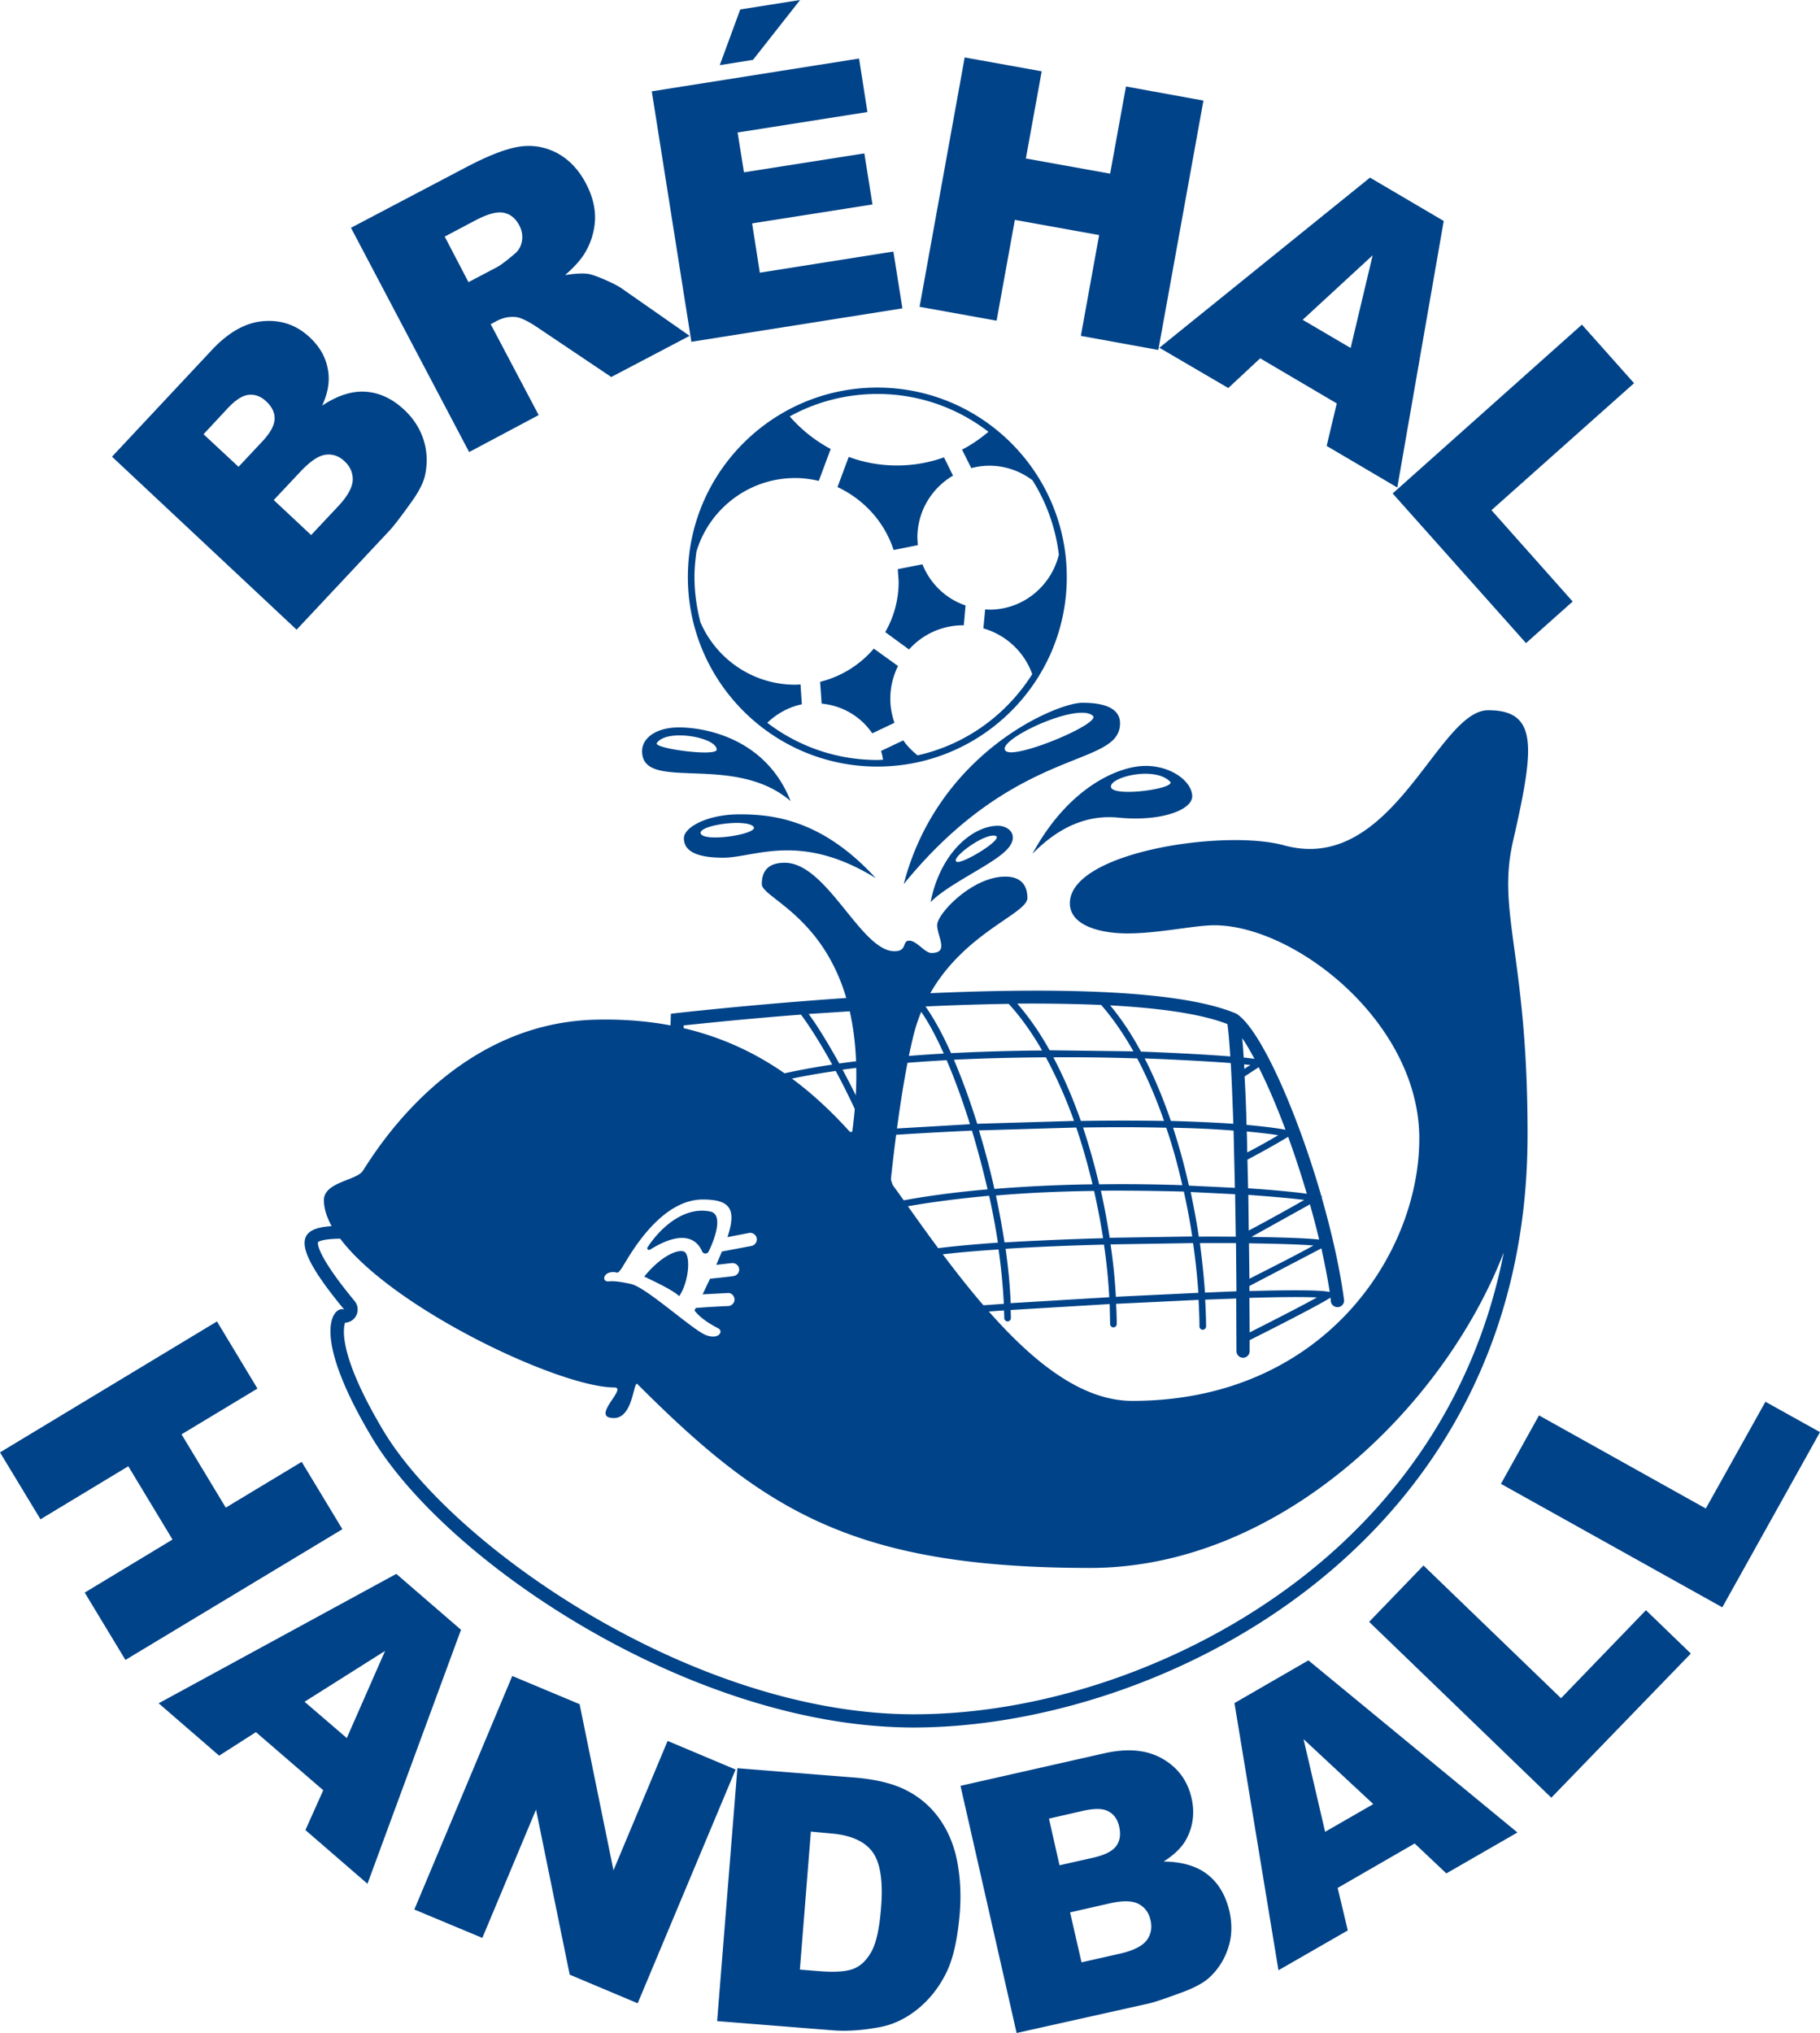
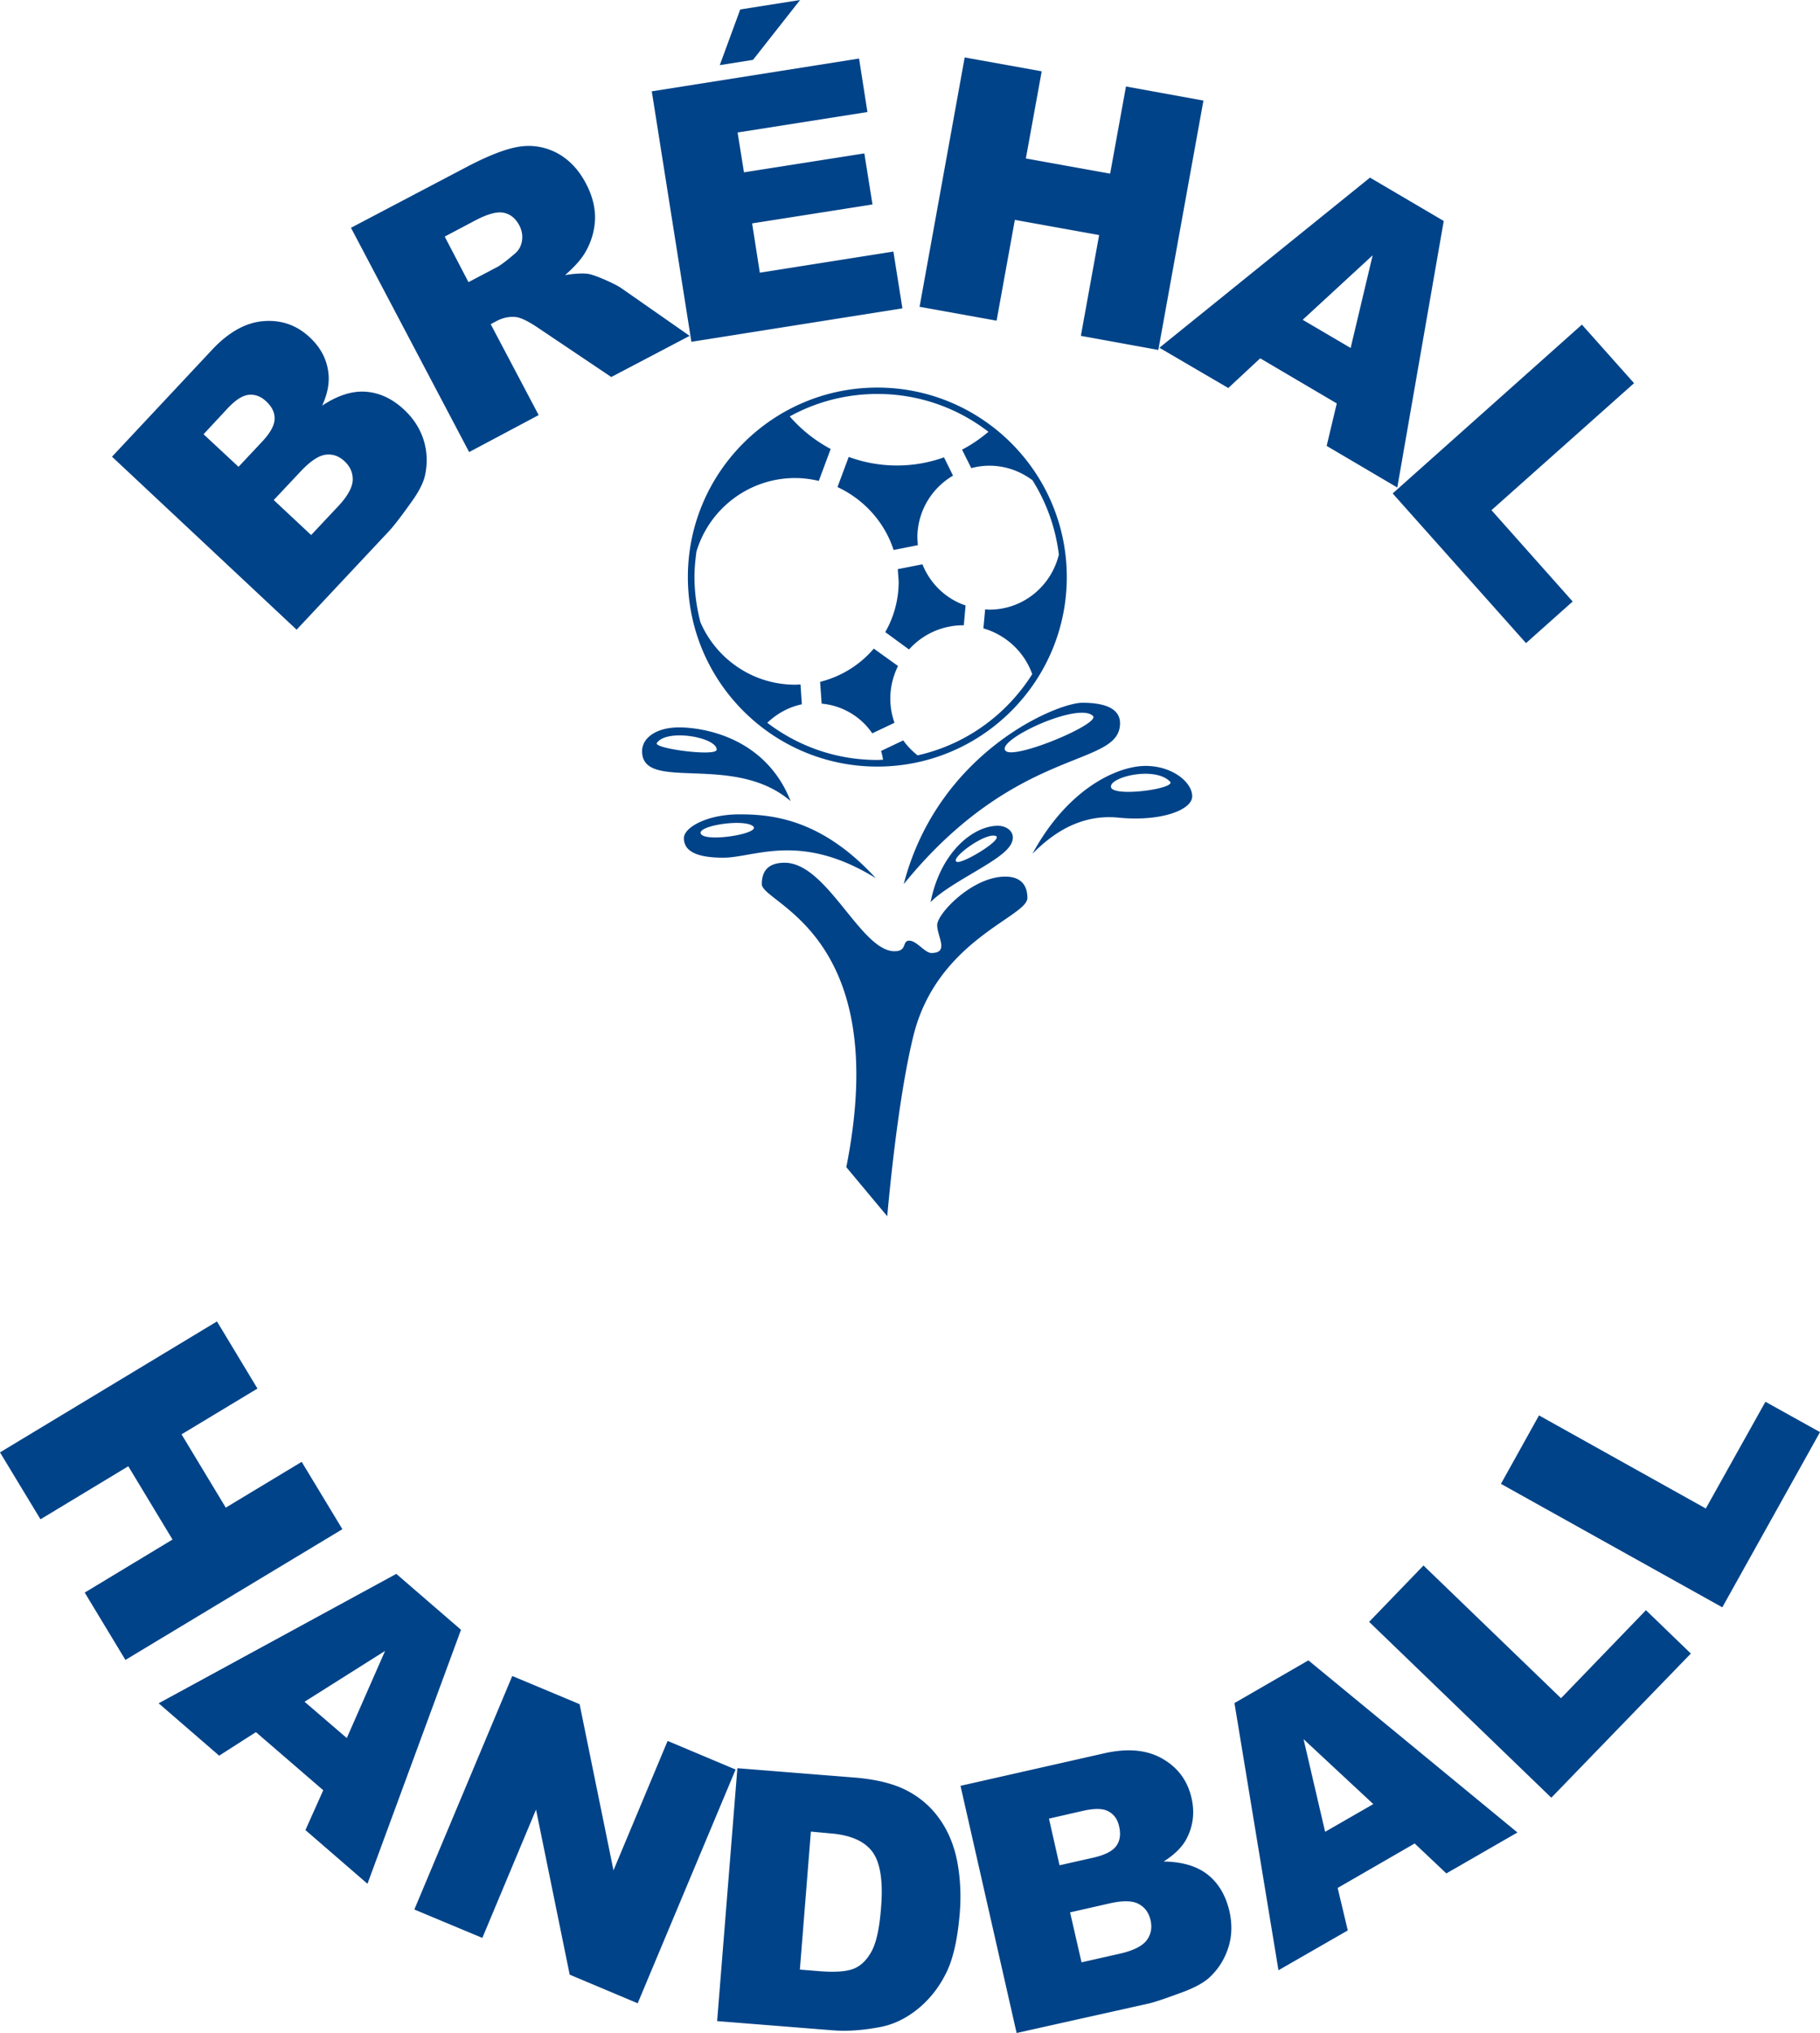
<svg xmlns="http://www.w3.org/2000/svg" viewBox="0 0 827.1 923.7" fill="#004388">
-   <path d="M310.7 568.6c-3.2-1-10.7 2.5-17.9 11.4 5 2.5 12.2 5.7 15.9 8.9 4.7-7.1 5.2-19.3 2-20.3zm-15.3-.8c11.5-7.2 20.1-7.3 23.7.8.5 1.2 2.3 1.3 2.9.1 3.3-6.6 6.5-17 .9-18.2-11.5-2.5-22.4 6.7-28.6 16.2-.5.7.3 1.5 1.1 1.1zm392.1-185.2c9.7-42.5 11.9-59.9-11.2-59.9s-43.3 74.9-92.7 61.4c-27.1-7.5-97.4 3-97.4 26.3 0 9.2 11.4 13.4 25.1 13.7 14.4.2 31.3-3.7 40.5-3.7 36.5 0 93.2 44 93.2 96.9s-44 119.2-130.4 119.2c-36.8 0-71.3-44.9-103.6-90.7-30.5-43.1-67.7-84.3-140.4-82.5-66.3 1.6-101.4 62.4-105.8 68.8-3 4.3-17.6 5-17.6 13.2 0 3.8 1.3 7.7 3.5 11.8-16.2 1-18.4 8.8 5.8 38-.3-.2-.7-.3-1.1-.3-4.6 0-13.7 12.5 13.6 58.3 33.8 56.6 145.6 131.8 246.2 131.8 112 0 279-82.5 279-269.2.1-81.2-14-100.7-6.7-133.1zM277.4 578.1c3.5-.7 2.7 1.7 5.2-2s16.6-31.1 36.8-31.1c12.5 0 15.4 4.4 11.2 17.1l9.8-1.9c1.6-.3 3.2.8 3.5 2.4s-.8 3.2-2.4 3.5l-13.2 2.5h-.2l-2.6 6.1 7-.8h.4c1.5 0 2.8 1.1 3 2.6.2 1.6-1 3.1-2.6 3.3-1.2.2-6.7.8-10.6 1.2-1.1 2.2-2.2 4.6-3.4 7.1l11.4-.6c1.6-.2 3 1.2 3.1 2.8s-1.2 3-2.8 3.1c-4.7.2-11.7.6-14.8.9-.2.4-.4.7-.6 1.1 3.2 4.2 8.7 7 10.9 8.2s.5 5-5.2 3.2c-5.7-1.7-27.2-21.7-34.5-23.4-3.2-.7-7.2-1.5-10.2-1.2-2.9.3-2.7-3.4.8-4.1zm315.7 137.5c-50.3 39.6-116.7 63.3-177.8 63.3-100.2 0-209.7-76.3-241.1-128.9-20-33.5-18.4-45.9-17.4-49 1.6-.1 3.2-.8 4.3-2.1a6.04 6.04 0 0 0 .1-7.7c-17.7-21.4-16.8-26.4-16.7-26.8.1-.1 1.5-1.5 10.1-1.6 23.9 31.8 99.8 67.6 124.6 67.6 6.3 0-11.4 13.9-.2 13.9 8.9 0 8.8-17.3 10.7-15.4 57 57 97.6 83.5 205.7 83.5 85.8 0 160.7-72.8 188-143.4-14.1 72.1-55 118.8-90.3 146.6z" />
-   <path d="M600.6 543.9l.4-.3-.5-.1c-10.9-37.8-27.2-74.8-38-82.5-.2-.2-.4-.3-.6-.4-.1 0-.1-.1-.2-.1-53.8-22.8-246-1.1-254.2-.2l-2.6.3-.1 2.6c0 .2-.4 16-.7 19.9-.1 1.6 1.1 3.1 2.7 3.2 1.7.1 3.1-1.1 3.2-2.7.3-3.2.6-13 .7-17.7 6.9-.7 27.1-2.9 53.3-4.9 3.9 5.2 8.9 13.1 14.2 22.7-8 1.2-15.6 2.6-22.7 4.2-.8.2-1.3 1-1.1 1.8.2.7.8 1.2 1.5 1.2h.3c7.3-1.7 15.3-3.1 23.6-4.3 4.4 8.2 8.9 17.4 13.1 27.2-8.1.6-14 1.2-16.8 1.7-.8.1-1.4.9-1.2 1.7.1.8.9 1.4 1.7 1.2 3-.5 9.2-1.1 17.6-1.8 4.1 9.7 7.8 19.9 10.7 30-4.1.8-8.2 1.7-12.2 2.7-.8.2-1.3 1-1.1 1.8s1 1.3 1.8 1.1c4-1 8.1-1.9 12.2-2.7 2.6 9.4 4.5 18.7 5.3 27.5.1.8.7 1.4 1.5 1.4h.1c.8-.1 1.4-.8 1.4-1.6-.1-1.5-.4-3-.6-4.5 9-2 23.5-3.5 40.5-4.6 1.2 8.5 2 16.8 2.4 24.7-17.4 1.2-30.9 2.4-36.2 3.2-.8.1-1.4.9-1.2 1.7.1.8.9 1.4 1.7 1.2 5-.8 18.4-1.9 35.8-3.1 0 1.2.1 2.4.1 3.5a1.54 1.54 0 0 0 1.5 1.5 1.54 1.54 0 0 0 1.5-1.5c0-1.2-.1-2.5-.1-3.7l45-2.7.2 9.1a1.54 1.54 0 0 0 1.5 1.5 1.54 1.54 0 0 0 1.5-1.5 143.66 143.66 0 0 0-.3-9.2l37.5-1.8c.2 4.1.4 8.2.4 12.1a1.54 1.54 0 0 0 1.5 1.5c.8-.1 1.5-.7 1.5-1.5 0-4-.2-8.1-.4-12.2l14.1-.5.1 23.9a3.01 3.01 0 0 0 3 3 3.01 3.01 0 0 0 3-3v-5c6.4-3.2 30.6-15.4 36.2-19l.5-.3c.1.6.2 1.1.2 1.7.2 1.5 1.5 2.6 3 2.6h.4c1.6-.2 2.8-1.7 2.6-3.3-1.9-14.4-5.6-30.6-10.2-46.7zm-142.2-87.8c5.5 6 10.6 13.2 15.2 21.2a972.24 972.24 0 0 0-41.4 1.2c-3.8-8.6-7.8-15.8-11.6-21.2 12.5-.6 25.3-1 37.8-1.2zm16.9 24.3c4.8 8.9 9.1 18.6 12.8 28.9l-44 1.3c-3.3-10.6-6.9-20.4-10.6-29.1 14-.7 28.2-1 41.8-1.1zm83.8-.4c-10-.8-24.1-1.6-40.6-2.2-4.2-7.8-8.9-14.9-14-21 22.3 1.2 41.3 3.8 53.3 8.5.5 3.4.9 8.4 1.3 14.7zm.2 3c.5 7.8.8 17.3 1.2 27.6-8.7-.6-18.3-1-28.4-1.3-3.4-10-7.4-19.6-11.9-28.4 16 .6 29.6 1.4 39.1 2.1zm24.9 30.3c-5.1-.9-11.1-1.6-17.7-2.2-.2-7.9-.5-15.3-.9-22l6.4-4.2c4 7.9 8.2 17.7 12.2 28.4zm9.7 29.1c-5.6-.8-14.9-1.7-26.7-2.5l-.3-13c3.8-2 13.2-7.1 18.5-10.4a462.19 462.19 0 0 1 8.5 25.9zm-26.6.5c11 .8 19.9 1.6 25.4 2.3-6.9 4-19.3 10.8-25.2 13.9l-.2-16.2zm-34.2-30.5c9.8.2 19 .6 27.5 1.3l.6 26-20.9-1c-2-9-4.4-17.8-7.2-26.3zm4.2 26.1c-11.7-.4-24.5-.6-37.8-.4-2.1-8.8-4.5-17.4-7.3-25.8 12.9-.2 25.7-.2 37.8.1 2.9 8.4 5.3 17.2 7.3 26.1zm29.3-24.4c5.2.5 10 1 14.3 1.7-4.6 2.7-10.5 6-14.1 7.8 0-3.2-.1-6.4-.2-9.5zm-1.1-28.4c0-.7-.1-1.4-.1-2.1l2.9.3c-1.1.6-2 1.2-2.8 1.8zM529 509.3c-12.1-.2-24.9-.2-37.8 0-3.6-10.2-7.8-20-12.5-28.9 13.5-.1 26.4.1 38.1.5 4.6 8.7 8.7 18.3 12.2 28.4zm-39.9 3c2.9 8.4 5.3 17.1 7.4 25.8-14.6.2-29.7.9-44.6 2.1-2-9.1-4.4-18-7-26.6l44.2-1.3zm8.1 28.8c1.6 7.2 3 14.3 4.1 21.5-15.5.4-30.9 1.1-44.8 1.9-1.1-7.1-2.4-14.2-3.9-21.3 14.9-1.3 30-1.9 44.6-2.1zm3.1-.1c13.3-.1 26 .1 37.7.4 1.5 6.8 2.8 13.6 3.8 20.4l-37.5.6c-1.1-7.1-2.4-14.2-4-21.4zm40.8.6l20.2 1 .3 19.3c-5.3 0-10.9-.1-16.8 0-1-6.8-2.3-13.6-3.7-20.3zm26.5 23.3c12.8.2 23.2.5 29.3 1-7.5 4.2-21.8 11.4-29.1 15.1l-.2-16.1zm1.1-2.9l26.6-14.8c1.5 5.3 2.9 10.7 4.2 16-5.5-.6-16.6-1-30.8-1.2zm1.4-80.9c-1.4-.2-3-.4-4.9-.6-.2-3.2-.4-6.2-.7-8.8 1.8 2.5 3.6 5.7 5.6 9.4zm-69.7-24.5c5.3 6 10.2 13.2 14.7 21.1l-38.1-.5c-4.4-7.9-9.3-15-14.7-21.2 13.2-.1 26.1.1 38.1.6zm-132.9 4.1l49.5-3.2c3.9 5 7.9 12.3 11.9 21.2-16.3.9-32.5 2.4-47.5 4.5-5.4-9.8-10.3-17.6-13.9-22.5zm15.4 25.3c14.9-2 31-3.4 47.3-4.3 3.7 8.6 7.3 18.5 10.6 29.1l-44.6 2.6c-4.3-10-8.9-19.2-13.3-27.4zm14.5 30.3c11.7-.9 27.2-1.8 44.3-2.6a416.02 416.02 0 0 1 7.1 26.7c-14.1 1.2-27.9 3-40.9 5.5-2.8-10.1-6.5-20.1-10.5-29.6zm15.7 52.9c-1-6.7-2.4-13.6-4.3-20.4 12.9-2.5 26.7-4.2 40.7-5.5 1.6 7.1 2.9 14.2 4 21.3-16.9 1.2-31.3 2.7-40.4 4.6zm46.2 22.9c-.3-7.9-1.1-16.2-2.3-24.7 13.9-.9 29.3-1.5 44.7-1.9 1.2 8.1 2 16.1 2.4 23.9l-44.8 2.7zm47.8-2.9c-.4-7.7-1.2-15.7-2.4-23.8l37.5-.6c1.1 7.7 1.9 15.2 2.4 22.6l-37.5 1.8zm40.5-1.9c-.5-7.3-1.3-14.8-2.3-22.5h16.4l.2 21.9-14.3.6zm20.3 18.1l-.1-15.7c13.4-.4 24.4-.5 30.7-.2-8.1 4.5-24.1 12.6-30.6 15.9zm35.7-18.5c-4.5-.8-18-.8-35.8-.3v-2.3l32.7-17.1c1.5 6.8 2.8 13.4 3.8 19.8l-.7-.1z" />
  <path d="M403.2 552.6c1.9-20.9 5.9-57.6 11.9-82 10.8-43.6 51.8-54 51.8-62.6 0-4.1-1.5-9.7-10.1-9.7-14.9 0-30.9 16.8-30.9 22s5.6 12.7-2.6 12.7c-3 0-6.7-5.6-10.1-5.6s-.7 4.8-6.7 4.8c-15.3 0-30.6-40.2-49.9-40.2-6.7 0-10.4 3-10.4 9.7 0 8.9 59.6 22.4 38.4 128.6l18.6 22.3zm-94.6-222.1c-10.4 0-16.8 4.8-16.8 10.8 0 19 41.7.4 67.5 22.7-11.6-29.4-40.3-33.5-50.7-33.5zm-10.1 7.1c4.5-6.7 27.2-2.6 27.2 3 0 3.3-28.9-.5-27.2-3zm37.6 32.4c-14.9 0-25.3 6-25.3 10.8s3.7 8.9 17.9 8.9 35-11.9 69.3 9.3c-24.5-26.8-47-29-61.9-29zm-17.5 9c-2.6-3.7 19-7.1 23.5-3.7 4.5 3.3-20.8 7.5-23.5 3.7zM509 328.6c0-6-5.6-9.3-17.1-9.3-11.6 0-65.6 22.4-81.2 82.4 51.8-63.7 98.3-52.6 98.3-73.1zm-12.3-3.3c3.5 3.5-34.8 19.6-39.5 16-5.9-4.5 32.8-22.7 39.5-16zm23.9 22.7c-12.3 0-35 9.7-51.4 39.9 7.1-7.1 20.1-18.3 39.1-16.4s33.5-3.4 33.5-9.7-8.9-13.8-21.2-13.8zm-15.7 9.7c-1.1-4.5 19.7-9.8 26.8-2.6 3.2 3.2-25.6 7.2-26.8 2.6zm-51.4 17.5c-11.2 0-26.1 11.9-30.6 34.7 7.9-8.1 26.8-16.4 33.9-23.1 7-6.5 2.2-11.6-3.3-11.6zm-18.6 16.4c-3.7-1.1 11.6-12.7 17.1-11.9 5.6.7-14.2 12.8-17.1 11.9zm-36.2-215.5c-47.5 0-86.1 38.6-86.1 86.1s38.6 86.1 86.1 86.1 86.1-38.6 86.1-86.1-38.6-86.1-86.1-86.1zM417 343.2c-2.5-2-4.7-4.2-6.5-6.8l-10.1 4.8a25.85 25.85 0 0 1 .9 4c-.9 0-1.8.1-2.6.1-18.8 0-36.1-6.3-50-16.9 4.3-4.1 9.6-7.1 15.7-8.4l-.6-9c-.8 0-1.6.1-2.4.1-19.3 0-35.9-11.7-43.1-28.4-1.7-6.6-2.7-13.5-2.7-20.6 0-3.9.4-7.7.9-11.5 5.8-19.3 23.7-33.4 44.9-33.4 3.7 0 7.2.5 10.7 1.3l5.4-14.5c-7.1-3.8-13.4-8.8-18.6-14.8 11.8-6.5 25.4-10.2 39.9-10.2 18.9 0 36.4 6.4 50.4 17.2-3.7 3.1-7.7 5.9-12 8.1l4.2 8.4c2.6-.7 5.4-1.1 8.2-1.1 7.4 0 14.1 2.5 19.6 6.6 6.3 10 10.5 21.5 12 33.8-3.5 14.3-16.2 25-31.6 25-.6 0-1.2-.1-1.9-.1l-.8 8.6c10.3 3 18.6 10.7 22.2 20.8-11.7 18.5-30.2 32-52.1 36.9zm2.2-86.8l-11.2 2.2.4 5.6c0 8.4-2.2 16.2-6.1 23l10.8 7.9c6.1-6.8 14.9-11 24.7-11h.2l.8-9c-8.9-3-16.1-9.9-19.6-18.7zm-22.1 38.3c-6.3 7.4-14.8 12.7-24.4 15.1l.7 9.9c9.6.9 17.9 6 23 13.5l10.1-4.8c-1.2-3.4-1.9-7.1-1.9-11 0-5.3 1.3-10.3 3.5-14.8l-11-7.9zm9-44.8l11-2.2-.2-3.4c0-12 6.5-22.5 16.2-28.2l-4.1-8.3c-6.7 2.4-13.9 3.7-21.4 3.7-7.7 0-15.1-1.4-21.9-3.9l-5.1 13.7c12 5.6 21.4 15.9 25.5 28.6zM50.9 207.5l45.5-48.6c7.6-8.1 15.4-12.4 23.5-13s15.1 1.9 21 7.5c5 4.7 7.8 10.2 8.4 16.6.4 4.3-.5 9.1-2.9 14.3 7.1-4.7 13.8-6.8 20-6.3s12 3.2 17.3 8.2c4.4 4.1 7.3 8.8 8.9 14 1.6 5.3 1.7 10.6.5 16-.8 3.4-2.9 7.5-6.5 12.4-4.7 6.6-8 10.8-9.8 12.7l-42 44.8-83.9-78.6zm57.5 4.6l10.6-11.3c3.8-4 5.7-7.5 5.8-10.4s-1.2-5.6-3.8-8c-2.4-2.3-5.1-3.3-8-3s-6.1 2.4-9.8 6.4l-10.7 11.5 15.9 14.8zm33 31l12.4-13.2c4.2-4.5 6.3-8.4 6.5-11.7.1-3.3-1.1-6.2-3.8-8.7-2.5-2.3-5.3-3.3-8.5-2.9s-6.9 2.9-11.2 7.4l-12.4 13.2 17 15.9zm71.8-37.7l-53.7-101.9L212 75.9c9.7-5.1 17.6-8.2 23.6-9.2s11.8-.1 17.3 2.7c5.5 2.9 10 7.5 13.4 14 3 5.7 4.3 11.2 4.1 16.5a32.2 32.2 0 0 1-4.7 15.2c-1.8 3-4.8 6.3-8.9 9.9 4.4-.7 7.8-.9 10.2-.6 1.6.2 4.2 1.1 7.9 2.7 3.6 1.6 6.2 2.9 7.7 4l30.8 21.5-35.6 18.7-33.2-22.3c-4.3-2.9-7.5-4.5-9.8-4.9-3.1-.4-6.1.2-9 1.7l-2.8 1.5 21.8 41.3-31.6 16.8zm-.3-77.2l13.3-7c1.4-.8 4-2.7 7.6-5.8 1.9-1.5 3-3.5 3.4-5.9s0-4.7-1.1-6.9c-1.7-3.3-4.1-5.3-7.1-5.9-3-.7-7.4.5-13.1 3.5l-13.8 7.3 10.8 20.7zm83.3-86.7l94.2-14.9 3.8 24.3-59 9.3 2.9 18.1 54.7-8.6 3.7 23.2-54.7 8.6 3.5 22.4 60.7-9.6 4.1 25.8-95.9 15.2-18-113.8zm40.2-37.2L363.6 0l-21.4 27.2-15.1 2.4 9.3-25.3zm102 21.8l35 6.3-7.2 39.6 38.3 6.9 7.2-39.6 35.2 6.4L526.4 159l-35.2-6.4 8.3-45.8-38.3-6.9-8.3 45.8-35-6.3 20.5-113.3zm169.1 157.2l-34.8-20.5-14.5 13.5-31.3-18.3 95.7-77.3 33.5 19.7L635 221.5l-32.1-18.9 4.6-19.3zm6.3-25.2l10-42.1-31.8 29.3 21.8 12.8zm105.1-10.6l23.7 26.6-64.8 57.7 36.9 41.5-21.2 18.9-60.6-68 86-76.7zM98.6 600.4l18.4 30.5-34.5 20.8 20.1 33.3 34.5-20.8 18.5 30.6L57 754.2l-18.5-30.6 39.9-24.1-20.1-33.3-39.9 24.1L0 659.9l98.6-59.5zm48.3 213L116.3 787l-16.7 10.7-27.5-23.8 108-58.8 29.4 25.4L167 855.9l-28.2-24.4 8.1-18.1zm10.7-23.7l17.4-39.6-36.6 23.1 19.2 16.5zm75.2-28.2l30.6 12.8 15.4 75.5 24.6-58.8 30.9 13-44.5 106.2-30.9-13-15.3-75-24.4 58.3-30.9-12.9 44.5-106.1zm102.3 41.9l52.7 4.2c10.4.8 18.7 2.9 24.8 6.2 6.2 3.3 11.1 7.8 14.9 13.4s6.3 12 7.6 19.1 1.7 14.6 1.1 22.5c-1 12.3-3.1 21.7-6.5 28.2-3.3 6.5-7.7 11.9-13 16.1s-10.9 6.8-16.7 7.9c-7.9 1.5-15.1 2-21.4 1.5l-52.7-4.2 9.2-114.9zm33.4 28.8l-5 62.7 8.7.7c7.4.6 12.7.2 16-1.2s5.9-4.1 8-8c2.1-4 3.5-10.5 4.2-19.7 1-12.2-.4-20.6-4-25.4s-10-7.6-19.2-8.3l-8.7-.8zm68-20.8l65-14.7c10.8-2.5 19.7-1.7 26.8 2.4 7 4 11.4 10 13.2 17.9 1.5 6.6.7 12.8-2.3 18.5-2 3.8-5.5 7.2-10.4 10.3 8.5.1 15.2 2.1 20.1 6s8.1 9.4 9.8 16.5c1.3 5.8 1.2 11.4-.5 16.6-1.7 5.3-4.5 9.8-8.6 13.6-2.5 2.3-6.6 4.6-12.3 6.7-7.6 2.8-12.6 4.5-15.2 5.1L462 923.7l-25.5-112.3zm45 36.1l15.1-3.4c5.4-1.2 9-3 10.7-5.4 1.7-2.3 2.1-5.3 1.3-8.8-.7-3.3-2.4-5.6-4.9-6.9-2.5-1.4-6.4-1.4-11.7-.2l-15.3 3.5 4.8 21.2zm10 44.1l17.7-4c6-1.4 9.9-3.4 11.9-6 2-2.7 2.6-5.8 1.7-9.4-.8-3.3-2.6-5.7-5.5-7.2s-7.4-1.5-13.4-.1l-17.6 4 5.2 22.7zm151.4-54l-35 20.2 4.6 19.3-31.5 18.1-20-121.4 33.6-19.4 95 78.2-32.3 18.6-14.4-13.6zm-18.8-17.9l-31.7-29.5 9.8 42.1 21.9-12.6zm-1.9-82.8l24.7-25.6 62.5 60.3 38.6-40 20.4 19.7-63.4 65.5-82.8-79.9zm59.9-62.7l17.3-31.1 75.8 42.3 27.1-48.5 24.8 13.8-44.4 79.6-100.6-56.1z" />
</svg>